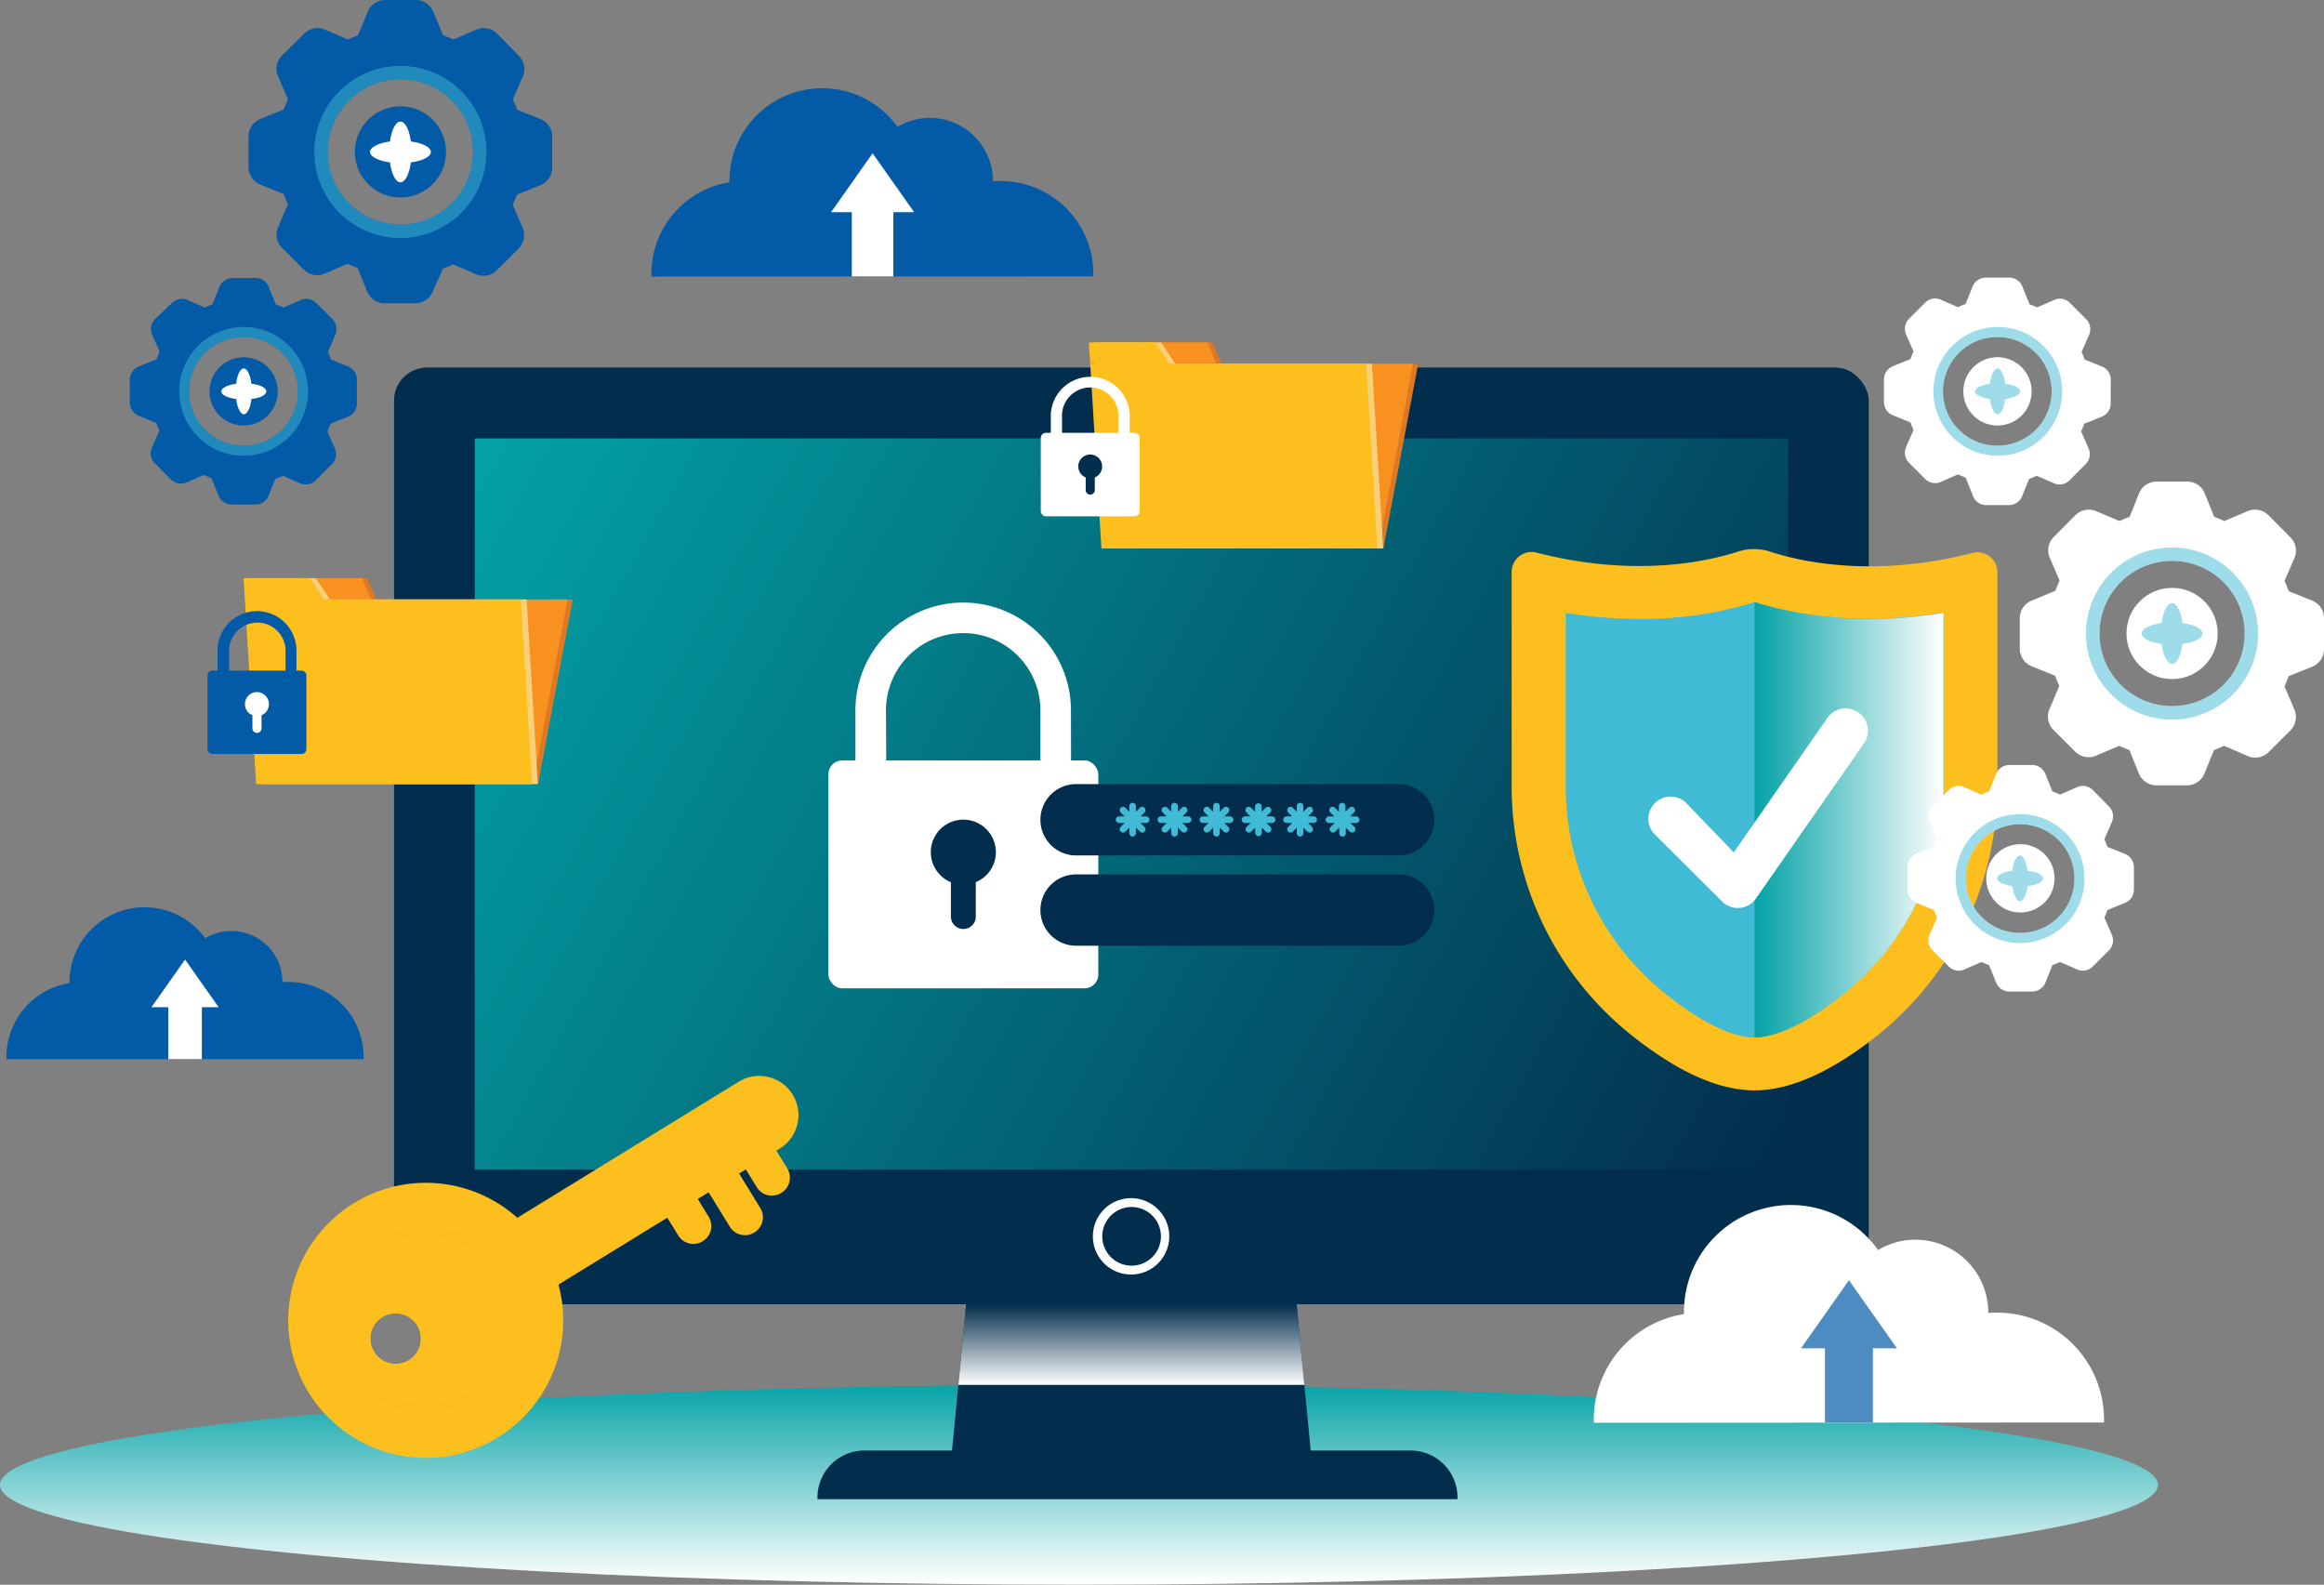
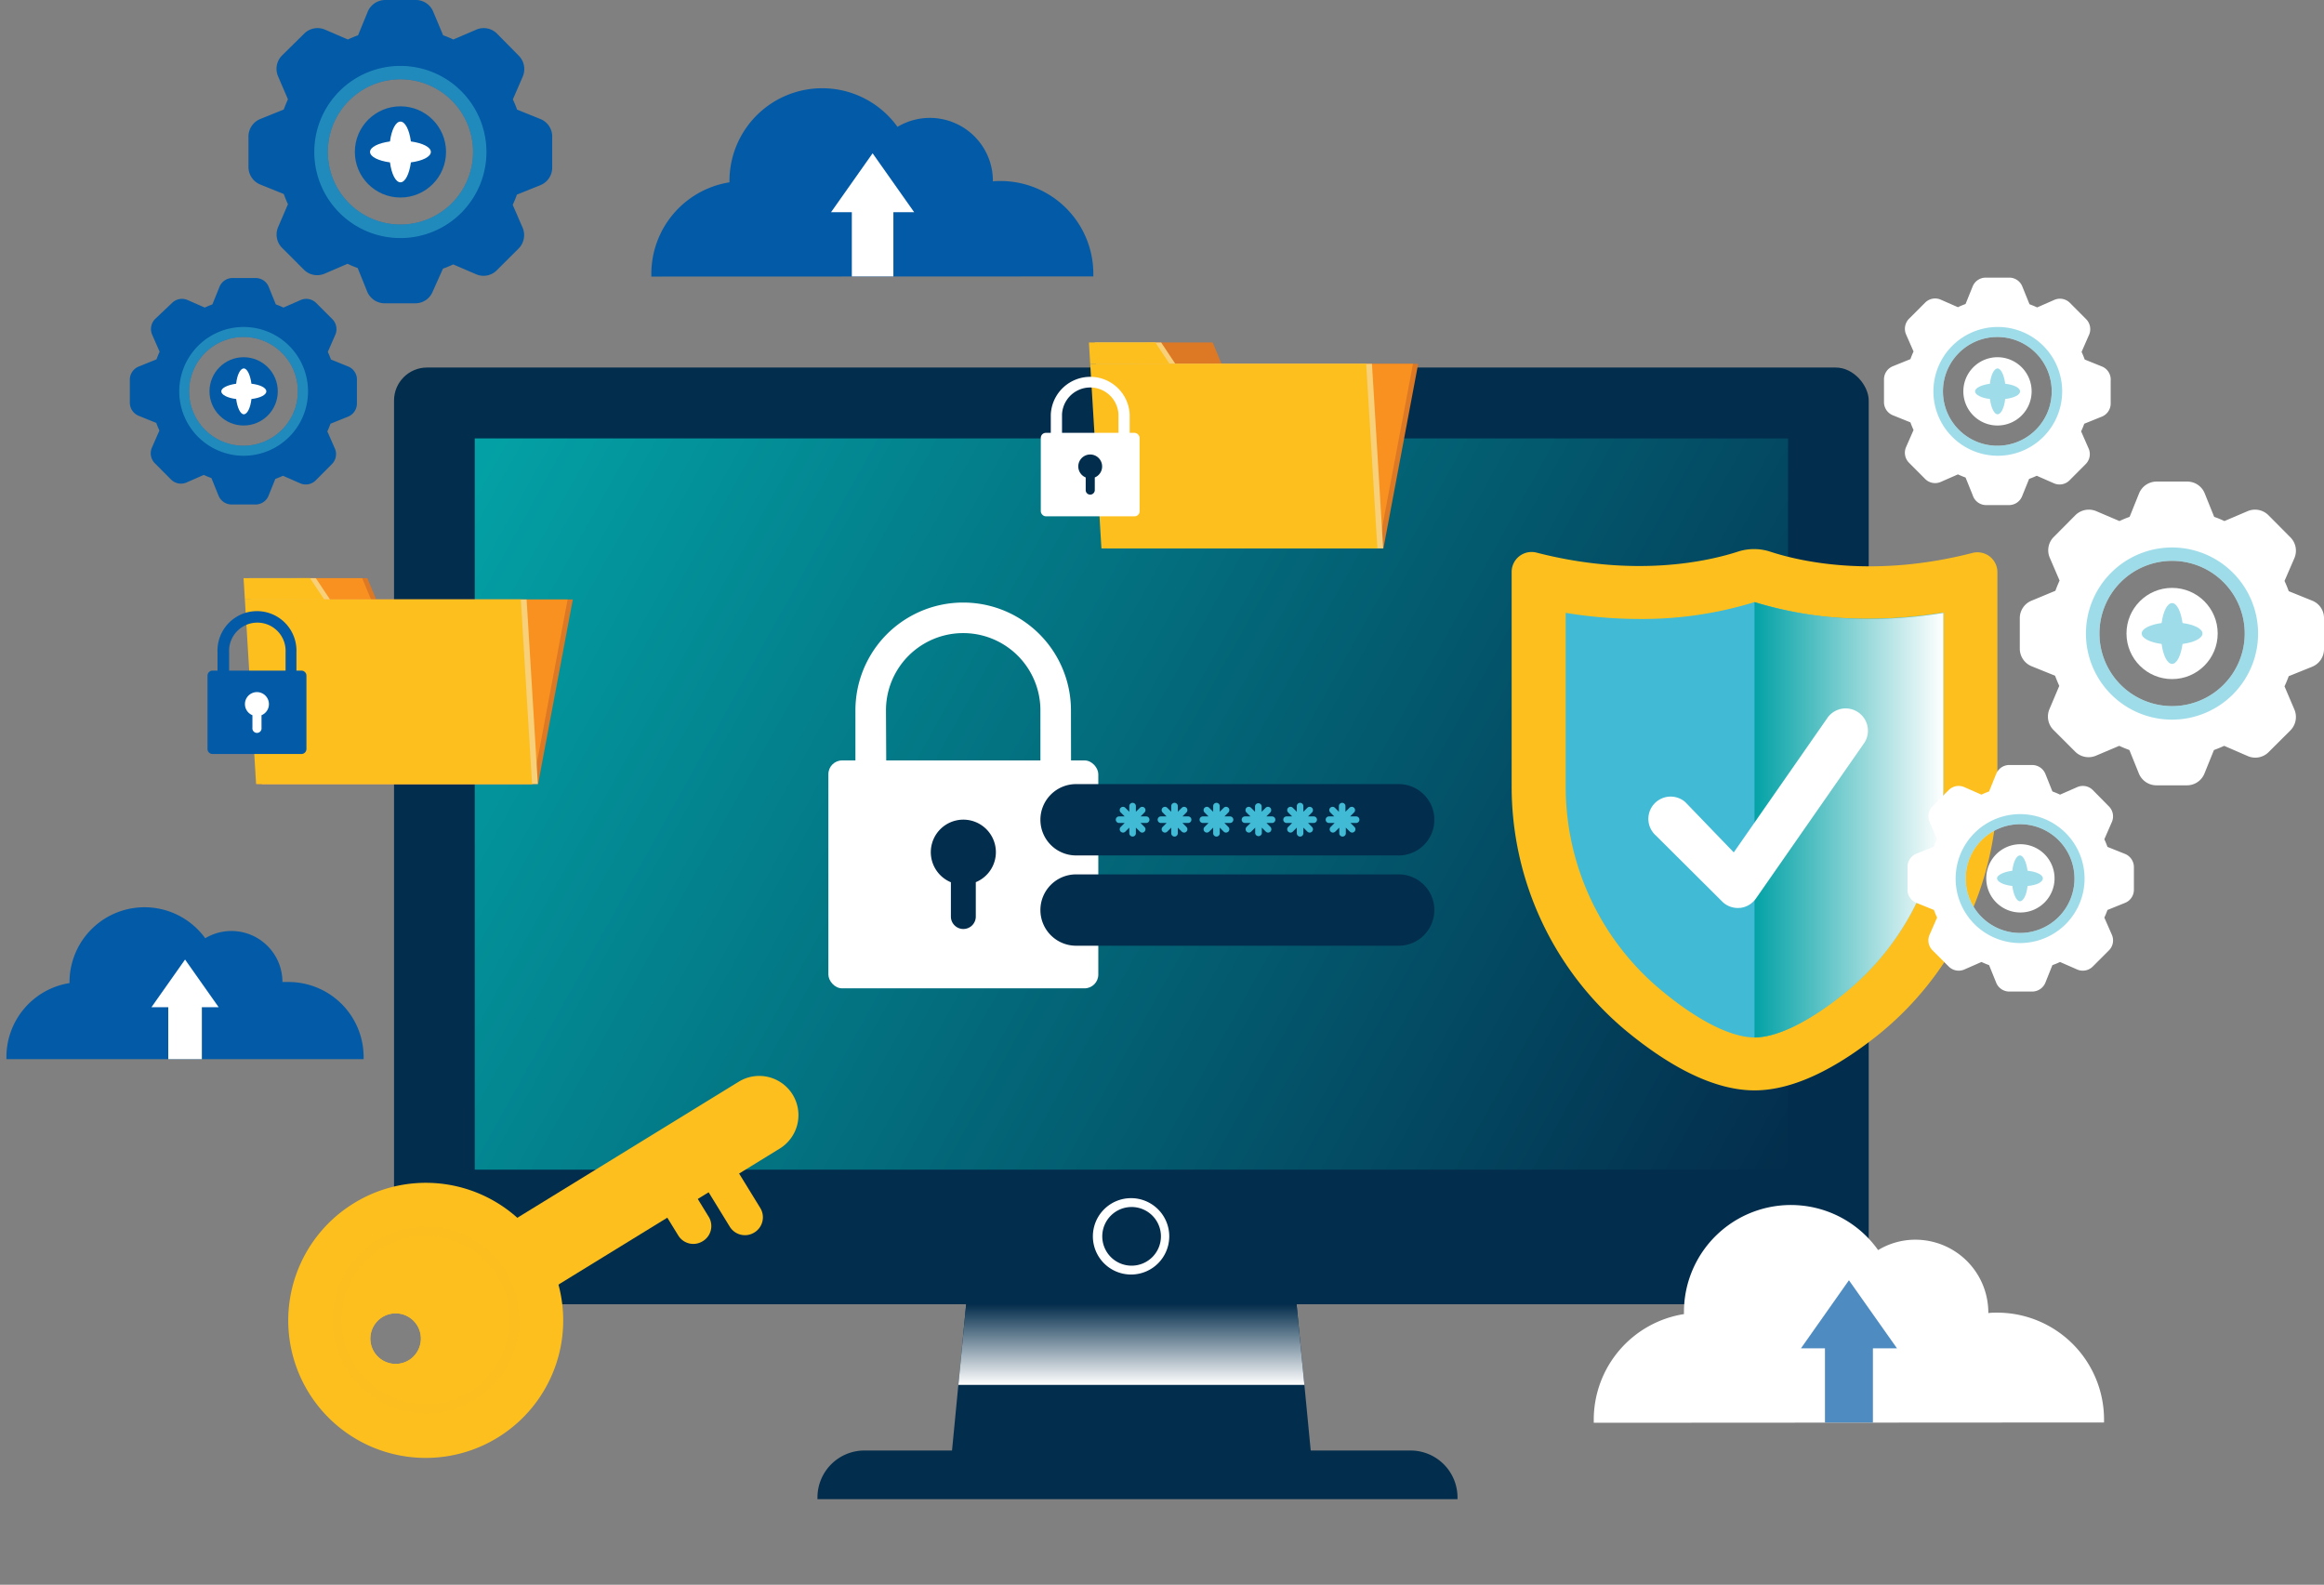
<svg xmlns="http://www.w3.org/2000/svg" viewBox="0 0 304.28 207.49">
  <rect x="0" y="0" width="304.28" height="207.49" fill="#808080" stroke="none" />
  <defs>
    <style>.cls-1{isolation:isolate;}.cls-14,.cls-15,.cls-17,.cls-2,.cls-6,.cls-9{mix-blend-mode:multiply;}.cls-2{fill:url(#linear-gradient);}.cls-3{fill:#032d4c;}.cls-16,.cls-4{mix-blend-mode:screen;}.cls-4{fill:url(#linear-gradient-2);}.cls-5{fill:#fff;}.cls-6{fill:url(#linear-gradient-3);}.cls-17,.cls-7{fill:#40bad5;}.cls-14,.cls-15,.cls-16,.cls-8{fill:#fcbf1e;}.cls-9{fill:url(#linear-gradient-4);}.cls-10{fill:#dd7824;}.cls-11{fill:#f99121;}.cls-12{fill:#f7d079;}.cls-13,.cls-18{fill:#035aa6;}.cls-15,.cls-17{opacity:0.5;}.cls-18{opacity:0.7;}</style>
    <linearGradient id="linear-gradient" x1="141.27" y1="207.21" x2="141.27" y2="180.88" gradientUnits="userSpaceOnUse">
      <stop offset="0" stop-color="#fff" />
      <stop offset="1" stop-color="#03a2a6" />
    </linearGradient>
    <linearGradient id="linear-gradient-2" x1="61.93" y1="57.31" x2="234.34" y2="153.24" gradientUnits="userSpaceOnUse">
      <stop offset="0" stop-color="#03a2a6" />
      <stop offset="1" stop-color="#032d4c" />
    </linearGradient>
    <linearGradient id="linear-gradient-3" x1="148.13" y1="181.32" x2="148.13" y2="170.75" gradientUnits="userSpaceOnUse">
      <stop offset="0" stop-color="#fff" />
      <stop offset="1" stop-color="#032d4c" />
    </linearGradient>
    <linearGradient id="linear-gradient-4" x1="229.72" y1="107.33" x2="254.45" y2="107.33" gradientUnits="userSpaceOnUse">
      <stop offset="0" stop-color="#03a2a6" />
      <stop offset="1" stop-color="#fff" />
    </linearGradient>
  </defs>
  <g class="cls-1">
    <g id="Layer_2" data-name="Layer 2">
      <g id="OBJECTS">
-         <ellipse class="cls-2" cx="141.27" cy="194.4" rx="141.27" ry="13.08" />
        <polygon class="cls-3" points="172.05 194.44 124.21 194.44 128.2 153.14 168.06 153.14 172.05 194.44" />
        <rect class="cls-3" x="51.59" y="48.12" width="193.08" height="122.64" rx="4.32" />
        <rect class="cls-4" x="62.16" y="57.4" width="171.95" height="95.74" />
        <path class="cls-5" d="M153.09,161.87a5,5,0,1,0-5,5A5,5,0,0,0,153.09,161.87Z" />
        <path class="cls-3" d="M152,161.87a3.84,3.84,0,1,0-3.84,3.84A3.84,3.84,0,0,0,152,161.87Z" />
        <polygon class="cls-6" points="125.48 181.32 170.78 181.32 169.76 170.75 126.5 170.75 125.48 181.32" />
        <path class="cls-3" d="M190.83,196.28c0-.08,0-.15,0-.22a6.15,6.15,0,0,0-6.15-6.15H113.18a6.15,6.15,0,0,0-6.15,6.15,1.8,1.8,0,0,0,0,.22Z" />
        <rect class="cls-5" x="108.46" y="99.56" width="35.34" height="29.84" rx="1.8" />
        <path class="cls-5" d="M140.24,105.14H112V93a14.11,14.11,0,1,1,28.22,0Zm-24.2-4h20.18V93A10.09,10.09,0,1,0,116,93Z" />
        <path class="cls-3" d="M130.39,111.58a4.26,4.26,0,1,0-5.89,3.93V120a1.63,1.63,0,0,0,3.26,0v-4.5A4.25,4.25,0,0,0,130.39,111.58Z" />
        <path class="cls-3" d="M183.13,112H140.89a4.67,4.67,0,0,1-4.67-4.67h0a4.67,4.67,0,0,1,4.67-4.67h42.24a4.67,4.67,0,0,1,4.67,4.67h0A4.67,4.67,0,0,1,183.13,112Z" />
        <path class="cls-3" d="M183.13,123.82H140.89a4.67,4.67,0,0,1-4.67-4.67h0a4.67,4.67,0,0,1,4.67-4.67h42.24a4.67,4.67,0,0,1,4.67,4.67h0A4.67,4.67,0,0,1,183.13,123.82Z" />
        <path class="cls-7" d="M150.07,106.89h-.74l.52-.52a.43.43,0,0,0,0-.61.42.42,0,0,0-.6,0l-.53.52v-.74a.43.43,0,0,0-.43-.43.43.43,0,0,0-.43.43v.74l-.52-.52a.43.43,0,1,0-.61.61l.52.52h-.73a.43.43,0,1,0,0,.86h.73l-.52.52a.43.43,0,0,0,0,.61.48.48,0,0,0,.31.13.43.43,0,0,0,.3-.13l.52-.52v.74a.44.44,0,0,0,.43.43.43.43,0,0,0,.43-.43v-.74l.53.52a.41.41,0,0,0,.6,0,.43.43,0,0,0,0-.61l-.52-.52h.74a.43.43,0,0,0,0-.86Z" />
        <path class="cls-7" d="M155.56,106.89h-.74l.52-.52a.43.43,0,1,0-.61-.61l-.52.52v-.74a.43.43,0,1,0-.86,0v.74l-.52-.52a.43.43,0,1,0-.61.61l.52.52H152a.43.43,0,1,0,0,.86h.74l-.52.52a.43.43,0,0,0,0,.61.43.43,0,0,0,.3.13.44.44,0,0,0,.31-.13l.52-.52v.74a.43.43,0,0,0,.86,0v-.74l.52.52a.48.48,0,0,0,.31.13.43.43,0,0,0,.3-.13.43.43,0,0,0,0-.61l-.52-.52h.74a.43.43,0,0,0,0-.86Z" />
        <path class="cls-7" d="M161.05,106.89h-.74l.52-.52a.43.43,0,1,0-.61-.61l-.52.52v-.74a.43.43,0,1,0-.86,0v.74l-.52-.52a.43.43,0,1,0-.61.61l.52.52h-.74a.43.43,0,1,0,0,.86h.74l-.52.52a.43.43,0,0,0,0,.61.43.43,0,0,0,.3.13.48.48,0,0,0,.31-.13l.52-.52v.74a.43.43,0,1,0,.86,0v-.74l.52.52a.43.43,0,0,0,.3.13.46.46,0,0,0,.31-.13.43.43,0,0,0,0-.61l-.52-.52h.74a.43.43,0,1,0,0-.86Z" />
        <path class="cls-7" d="M166.53,106.89h-.73l.52-.52a.45.45,0,0,0,0-.61.43.43,0,0,0-.61,0l-.52.52v-.74a.44.44,0,0,0-.87,0v.74l-.52-.52a.43.43,0,0,0-.61,0,.45.45,0,0,0,0,.61l.53.52H163a.43.43,0,1,0,0,.86h.74l-.53.52a.45.45,0,0,0,0,.61.48.48,0,0,0,.31.13.43.43,0,0,0,.3-.13l.52-.52v.74a.44.44,0,0,0,.87,0v-.74l.52.52a.43.43,0,0,0,.3.13.48.48,0,0,0,.31-.13.45.45,0,0,0,0-.61l-.52-.52h.73a.43.43,0,0,0,0-.86Z" />
        <path class="cls-7" d="M172,106.89h-.74l.52-.52a.43.43,0,1,0-.61-.61l-.52.52v-.74a.43.43,0,1,0-.86,0v.74l-.52-.52a.43.43,0,0,0-.61.61l.52.52h-.73a.43.43,0,1,0,0,.86h.73l-.52.52a.43.43,0,0,0,0,.61.48.48,0,0,0,.31.13.43.43,0,0,0,.3-.13l.52-.52v.74a.43.43,0,1,0,.86,0v-.74l.52.52a.48.48,0,0,0,.31.13.43.43,0,0,0,.3-.13.43.43,0,0,0,0-.61l-.52-.52H172a.43.43,0,1,0,0-.86Z" />
        <path class="cls-7" d="M177.51,106.89h-.74l.52-.52a.43.43,0,1,0-.61-.61l-.52.52v-.74a.43.43,0,1,0-.86,0v.74l-.52-.52a.43.43,0,1,0-.61.61l.52.52H174a.43.43,0,1,0,0,.86h.74l-.52.52a.43.43,0,0,0,0,.61.43.43,0,0,0,.3.13.48.48,0,0,0,.31-.13l.52-.52v.74a.43.43,0,0,0,.86,0v-.74l.52.52a.48.48,0,0,0,.31.13.43.43,0,0,0,.3-.13.43.43,0,0,0,0-.61l-.52-.52h.74a.43.43,0,0,0,0-.86Z" />
        <path class="cls-8" d="M227.62,72.2c-4,1.31-13.58,3.46-26.41.16a2.61,2.61,0,0,0-3.29,2.47v28A41.62,41.62,0,0,0,213.2,135.2c5.16,4.2,11,7.56,16.52,7.56,5.27,0,10.86-3.08,15.85-7a41.89,41.89,0,0,0,15.95-32.89v-28a2.61,2.61,0,0,0-3.29-2.47c-12.84,3.3-22.4,1.15-26.42-.16A6.82,6.82,0,0,0,227.62,72.2Z" />
        <path class="cls-7" d="M229.72,135.83c-3,0-7.29-2.12-12-6a34.59,34.59,0,0,1-12.72-27V80.24a59.49,59.49,0,0,0,9.63.8,49.76,49.76,0,0,0,15.1-2.21A49.76,49.76,0,0,0,244.82,81a59.68,59.68,0,0,0,9.63-.8v22.6a34.82,34.82,0,0,1-13.31,27.49C236.66,133.87,232.6,135.83,229.72,135.83Z" />
        <path class="cls-9" d="M241.14,130.33a34.82,34.82,0,0,0,13.31-27.49V80.24a59.68,59.68,0,0,1-9.63.8,49.76,49.76,0,0,1-15.1-2.21v57C232.6,135.83,236.66,133.87,241.14,130.33Z" />
        <path class="cls-5" d="M227.53,118.88a2.92,2.92,0,0,1-1.94-.74l-8.79-8.75a2.91,2.91,0,1,1,3.87-4.36L227,111.6l12.35-17.73a2.92,2.92,0,0,1,4.78,3.34l-14.22,20.42a2.92,2.92,0,0,1-2,1.23Z" />
        <polygon class="cls-10" points="70.45 102.65 34.32 102.65 38.88 78.49 75 78.49 70.45 102.65" />
        <polygon class="cls-10" points="48.09 75.7 39.4 75.7 38.88 78.49 49.26 78.49 48.09 75.7" />
        <polygon class="cls-11" points="69.77 102.65 33.65 102.65 38.2 78.49 74.32 78.49 69.77 102.65" />
        <polygon class="cls-11" points="47.42 75.7 38.73 75.7 38.2 78.49 48.58 78.49 47.42 75.7" />
        <polygon class="cls-12" points="70.42 102.65 34.29 102.65 32.83 78.49 68.95 78.49 70.42 102.65" />
        <polygon class="cls-12" points="41.35 75.7 32.66 75.7 32.83 78.49 43.21 78.49 41.35 75.7" />
        <polygon class="cls-8" points="69.66 102.65 33.53 102.65 32.06 78.49 68.19 78.49 69.66 102.65" />
        <polygon class="cls-8" points="40.59 75.7 31.89 75.7 32.06 78.49 42.45 78.49 40.59 75.7" />
        <path class="cls-13" d="M39.46,87.8h-.65V85.41a5.17,5.17,0,1,0-10.33,0V87.8h-.65a.66.66,0,0,0-.66.65v9.61a.66.66,0,0,0,.66.66H39.46a.66.66,0,0,0,.66-.66V88.45A.66.66,0,0,0,39.46,87.8ZM30,85.41a3.7,3.7,0,1,1,7.39,0V87.8H30Z" />
        <path class="cls-5" d="M35.21,92.2a1.57,1.57,0,1,0-2.16,1.44v1.64a.6.6,0,1,0,1.19,0V93.64A1.56,1.56,0,0,0,35.21,92.2Z" />
        <polygon class="cls-10" points="181.13 71.8 145 71.8 149.56 47.64 185.68 47.64 181.13 71.8" />
        <polygon class="cls-10" points="158.77 44.84 150.08 44.84 149.56 47.64 159.94 47.64 158.77 44.84" />
        <polygon class="cls-11" points="180.45 71.8 144.32 71.8 148.88 47.64 185 47.64 180.45 71.8" />
-         <polygon class="cls-11" points="158.1 44.84 149.41 44.84 148.88 47.64 159.26 47.64 158.1 44.84" />
        <polygon class="cls-12" points="181.1 71.8 144.97 71.8 143.51 47.64 179.63 47.64 181.1 71.8" />
        <polygon class="cls-12" points="152.03 44.84 143.34 44.84 143.51 47.64 153.89 47.64 152.03 44.84" />
        <polygon class="cls-8" points="180.34 71.8 144.21 71.8 142.74 47.64 178.87 47.64 180.34 71.8" />
        <polygon class="cls-8" points="151.27 44.84 142.57 44.84 142.74 47.64 153.13 47.64 151.27 44.84" />
        <rect class="cls-5" x="136.27" y="56.67" width="12.94" height="10.93" rx="0.66" />
        <path class="cls-5" d="M147.91,58.72H137.58V54.28a5.17,5.17,0,0,1,10.33,0Zm-8.86-1.48h7.39v-3a3.7,3.7,0,0,0-7.39,0Z" />
        <path class="cls-3" d="M144.3,61.07a1.56,1.56,0,1,0-2.15,1.44v1.65a.59.59,0,0,0,.59.6.6.6,0,0,0,.6-.6V62.51A1.54,1.54,0,0,0,144.3,61.07Z" />
        <path class="cls-8" d="M102.09,150.38,61.3,175.45l-5.38-8.75,40.79-25.07a5.14,5.14,0,0,1,7.07,1.68h0A5.14,5.14,0,0,1,102.09,150.38Z" />
        <path class="cls-14" d="M99.88,147.83,59.56,172.61l-1.89-3.07L98,144.76a1.8,1.8,0,0,1,2.48.59h0A1.81,1.81,0,0,1,99.88,147.83Z" />
        <path class="cls-8" d="M46.34,157.53a18,18,0,1,0,24.72,5.9A17.95,17.95,0,0,0,46.34,157.53Zm8.28,16a3.31,3.31,0,1,1-4.55-1.09A3.31,3.31,0,0,1,54.62,173.53Z" />
        <path class="cls-14" d="M49.33,162.4a12.25,12.25,0,1,0,16.86,4A12.24,12.24,0,0,0,49.33,162.4Zm4.21,15.68a3.31,3.31,0,1,1,1.08-4.55A3.33,3.33,0,0,1,53.54,178.08Z" />
        <path class="cls-15" d="M49.33,162.4a12.25,12.25,0,1,0,16.86,4A12.24,12.24,0,0,0,49.33,162.4ZM61.5,182.19a11,11,0,1,1,3.61-15.1A11,11,0,0,1,61.5,182.19Z" />
        <path class="cls-8" d="M92,162.51h0a2.31,2.31,0,0,1-3.2-.76l-2.72-4.42,4-2.44,2.71,4.42A2.31,2.31,0,0,1,92,162.51Z" />
-         <path class="cls-8" d="M102.28,156.19h0a2.31,2.31,0,0,1-3.2-.76L96.36,151l4-2.44,2.72,4.42A2.32,2.32,0,0,1,102.28,156.19Z" />
        <path class="cls-8" d="M98.76,161.37h0a2.33,2.33,0,0,1-3.21-.76L91.49,154l4-2.44,4.06,6.61A2.33,2.33,0,0,1,98.76,161.37Z" />
        <path class="cls-16" d="M71.35,159.74l-.48.29a.69.69,0,0,1-1-.22h0a.71.71,0,0,1,.23-1l.48-.29a.7.7,0,0,1,1,.23h0A.7.7,0,0,1,71.35,159.74Z" />
        <path class="cls-16" d="M77.11,156.2l-4.26,2.62a.7.7,0,0,1-1-.23h0a.69.69,0,0,1,.23-1L76.38,155a.7.7,0,0,1,1,.23h0A.7.7,0,0,1,77.11,156.2Z" />
        <path class="cls-13" d="M45.63,48l-2.3-.93c-.12-.34-.26-.68-.41-1l1-2.28a1.86,1.86,0,0,0-.4-2l-2.13-2.13a1.84,1.84,0,0,0-2-.39l-2.28,1c-.33-.16-.66-.29-1-.42l-.93-2.3a1.84,1.84,0,0,0-1.72-1.15h-3a1.84,1.84,0,0,0-1.72,1.15l-.93,2.3c-.34.13-.67.26-1,.42l-2.28-1a1.84,1.84,0,0,0-2,.39L20.3,41.77a1.88,1.88,0,0,0-.4,2l1,2.28c-.15.32-.29.66-.41,1l-2.3.93A1.85,1.85,0,0,0,17,49.73v3a1.85,1.85,0,0,0,1.16,1.71l2.3.93c.12.34.26.67.41,1l-1,2.28a1.86,1.86,0,0,0,.4,2l2.13,2.14a1.84,1.84,0,0,0,2,.39l2.28-1c.33.15.66.29,1,.41l.93,2.3a1.85,1.85,0,0,0,1.72,1.16h3A1.85,1.85,0,0,0,35.12,65l.93-2.3c.34-.12.67-.26,1-.41l2.28,1a1.84,1.84,0,0,0,2-.39l2.13-2.14a1.84,1.84,0,0,0,.4-2l-1-2.28c.15-.33.29-.66.41-1l2.3-.93a1.85,1.85,0,0,0,1.16-1.71v-3A1.85,1.85,0,0,0,45.63,48ZM31.9,58.36A7.12,7.12,0,1,1,39,51.24,7.12,7.12,0,0,1,31.9,58.36Z" />
        <path class="cls-17" d="M31.9,42.81a8.43,8.43,0,1,0,8.43,8.43A8.43,8.43,0,0,0,31.9,42.81Zm0,15.55A7.12,7.12,0,1,1,39,51.24,7.12,7.12,0,0,1,31.9,58.36Z" />
        <circle class="cls-13" cx="31.9" cy="51.24" r="4.47" />
        <path class="cls-5" d="M34.87,51.24c0-.47-.81-.87-1.95-1-.15-1.13-.55-2-1-2s-.88.82-1,2c-1.14.16-1.95.56-1.95,1s.81.87,1.95,1c.15,1.14.55,2,1,2s.87-.82,1-2C34.06,52.11,34.87,51.71,34.87,51.24Z" />
        <path class="cls-5" d="M275.25,48l-2.3-.93c-.12-.34-.26-.68-.41-1l1-2.28a1.86,1.86,0,0,0-.4-2L271,39.64a1.84,1.84,0,0,0-2-.39l-2.28,1c-.33-.16-.66-.29-1-.42l-.93-2.3A1.84,1.84,0,0,0,263,36.35h-3a1.84,1.84,0,0,0-1.72,1.15l-.93,2.3c-.34.13-.67.26-1,.42l-2.28-1a1.84,1.84,0,0,0-2,.39l-2.13,2.13a1.88,1.88,0,0,0-.4,2l1,2.28c-.15.32-.29.66-.41,1l-2.3.93a1.85,1.85,0,0,0-1.16,1.71v3a1.85,1.85,0,0,0,1.16,1.71l2.3.93c.12.34.26.67.41,1l-1,2.28a1.86,1.86,0,0,0,.4,2l2.13,2.14a1.84,1.84,0,0,0,2,.39l2.28-1c.33.15.66.29,1,.41l.93,2.3A1.85,1.85,0,0,0,260,66.13h3A1.85,1.85,0,0,0,264.74,65l.93-2.3c.34-.12.67-.26,1-.41l2.28,1a1.84,1.84,0,0,0,2-.39l2.13-2.14a1.84,1.84,0,0,0,.4-2l-1-2.28c.15-.33.29-.66.41-1l2.3-.93a1.85,1.85,0,0,0,1.16-1.71v-3A1.85,1.85,0,0,0,275.25,48ZM261.52,58.36a7.12,7.12,0,1,1,7.11-7.12A7.12,7.12,0,0,1,261.52,58.36Z" />
        <path class="cls-17" d="M261.52,42.81A8.43,8.43,0,1,0,270,51.24,8.43,8.43,0,0,0,261.52,42.81Zm0,15.55a7.12,7.12,0,1,1,7.11-7.12A7.12,7.12,0,0,1,261.52,58.36Z" />
        <path class="cls-5" d="M266,51.24a4.47,4.47,0,1,0-4.46,4.47A4.47,4.47,0,0,0,266,51.24Z" />
        <path class="cls-17" d="M264.49,51.24c0-.47-.81-.87-1.95-1-.15-1.13-.55-2-1-2s-.88.82-1,2c-1.14.16-1.95.56-1.95,1s.81.87,1.95,1c.15,1.14.55,2,1,2s.87-.82,1-2C263.68,52.11,264.49,51.71,264.49,51.24Z" />
        <path class="cls-5" d="M278.23,111.8l-2.3-.92c-.12-.34-.26-.68-.41-1l1-2.29a1.85,1.85,0,0,0-.39-2L274,103.43a1.84,1.84,0,0,0-2-.39l-2.28,1c-.33-.16-.66-.29-1-.42l-.92-2.3a1.87,1.87,0,0,0-1.72-1.16h-3a1.85,1.85,0,0,0-1.72,1.16l-.93,2.3c-.34.13-.67.26-1,.42l-2.28-1a1.84,1.84,0,0,0-2,.39l-2.13,2.13a1.85,1.85,0,0,0-.4,2l1,2.29c-.15.32-.29.66-.41,1l-2.3.92a1.87,1.87,0,0,0-1.16,1.72v3a1.85,1.85,0,0,0,1.16,1.72l2.3.93c.12.34.26.67.41,1l-1,2.28a1.84,1.84,0,0,0,.4,2l2.13,2.13a1.85,1.85,0,0,0,2,.4l2.28-1c.33.15.66.29,1,.41l.93,2.3a1.85,1.85,0,0,0,1.72,1.16h3a1.87,1.87,0,0,0,1.72-1.16l.92-2.3c.35-.12.68-.26,1-.41l2.28,1a1.85,1.85,0,0,0,2-.4l2.13-2.13a1.84,1.84,0,0,0,.39-2l-1-2.28c.15-.33.29-.66.41-1l2.3-.93a1.85,1.85,0,0,0,1.16-1.72v-3A1.87,1.87,0,0,0,278.23,111.8Zm-13.74,10.35a7.12,7.12,0,1,1,7.12-7.12A7.12,7.12,0,0,1,264.49,122.15Z" />
        <path class="cls-17" d="M264.49,106.59a8.44,8.44,0,1,0,8.44,8.44A8.44,8.44,0,0,0,264.49,106.59Zm0,15.56a7.12,7.12,0,1,1,7.12-7.12A7.12,7.12,0,0,1,264.49,122.15Z" />
        <path class="cls-5" d="M269,115a4.47,4.47,0,1,0-4.47,4.47A4.47,4.47,0,0,0,269,115Z" />
        <path class="cls-17" d="M267.47,115c0-.47-.81-.87-2-1-.16-1.13-.55-2-1-2s-.87.82-1,2c-1.14.16-2,.56-2,1s.81.87,2,1c.15,1.14.55,2,1,2s.87-.82,1-2C266.66,115.9,267.47,115.5,267.47,115Z" />
        <path class="cls-13" d="M70.77,15.59,67.7,14.35c-.16-.46-.35-.9-.55-1.34l1.3-3a2.49,2.49,0,0,0-.53-2.72L65.07,4.4a2.46,2.46,0,0,0-2.71-.52l-3,1.29c-.44-.2-.88-.39-1.34-.55L56.73,1.55A2.45,2.45,0,0,0,54.44,0h-4a2.48,2.48,0,0,0-2.3,1.55L46.88,4.62c-.45.16-.9.35-1.33.55l-3-1.29a2.47,2.47,0,0,0-2.72.52L36.94,7.25A2.47,2.47,0,0,0,36.41,10l1.29,3c-.2.44-.38.88-.55,1.34l-3.07,1.24a2.48,2.48,0,0,0-1.55,2.29v4a2.48,2.48,0,0,0,1.55,2.29l3.07,1.24c.17.46.35.9.55,1.34l-1.29,3a2.47,2.47,0,0,0,.53,2.72l2.84,2.84a2.46,2.46,0,0,0,2.72.53l3-1.29c.43.2.88.39,1.33.55l1.24,3.07a2.48,2.48,0,0,0,2.3,1.55h4a2.45,2.45,0,0,0,2.29-1.55L58,35.17c.46-.16.9-.35,1.34-.55l3,1.29a2.44,2.44,0,0,0,2.71-.53l2.85-2.84a2.49,2.49,0,0,0,.53-2.72l-1.3-3c.2-.44.39-.88.55-1.34l3.08-1.24a2.47,2.47,0,0,0,1.54-2.29v-4A2.46,2.46,0,0,0,70.77,15.59ZM52.43,29.4a9.51,9.51,0,1,1,9.51-9.51A9.51,9.51,0,0,1,52.43,29.4Z" />
        <path class="cls-17" d="M52.43,8.63A11.27,11.27,0,1,0,63.69,19.89,11.27,11.27,0,0,0,52.43,8.63Zm0,20.77a9.51,9.51,0,1,1,9.51-9.51A9.51,9.51,0,0,1,52.43,29.4Z" />
        <circle class="cls-13" cx="52.43" cy="19.89" r="5.97" />
        <path class="cls-5" d="M56.41,19.89c0-.63-1.09-1.16-2.61-1.37-.21-1.51-.74-2.6-1.37-2.6s-1.17,1.09-1.37,2.6c-1.52.21-2.61.74-2.61,1.37s1.09,1.17,2.61,1.37c.2,1.52.74,2.61,1.37,2.61s1.16-1.09,1.37-2.61C55.32,21.06,56.41,20.53,56.41,19.89Z" />
        <path class="cls-5" d="M302.73,78.64l-3.07-1.24c-.16-.46-.35-.9-.55-1.34l1.3-3a2.48,2.48,0,0,0-.53-2.71L297,67.45a2.48,2.48,0,0,0-2.71-.53l-3.05,1.3a13,13,0,0,0-1.34-.55l-1.24-3.08a2.46,2.46,0,0,0-2.29-1.54h-4a2.48,2.48,0,0,0-2.3,1.54l-1.24,3.08a12.83,12.83,0,0,0-1.33.55l-3.05-1.3a2.5,2.5,0,0,0-2.72.53L268.9,70.3a2.46,2.46,0,0,0-.53,2.71l1.29,3c-.2.44-.38.88-.55,1.34L266,78.64a2.47,2.47,0,0,0-1.55,2.29v4a2.49,2.49,0,0,0,1.55,2.3l3.07,1.24c.17.45.35.9.55,1.33l-1.29,3.05a2.48,2.48,0,0,0,.53,2.72l2.84,2.84a2.48,2.48,0,0,0,2.72.53l3.05-1.29c.43.2.88.38,1.33.55l1.24,3.07a2.49,2.49,0,0,0,2.3,1.55h4a2.47,2.47,0,0,0,2.29-1.55l1.24-3.07c.46-.17.9-.35,1.34-.55L294.32,99a2.46,2.46,0,0,0,2.71-.53l2.85-2.84a2.5,2.5,0,0,0,.53-2.72l-1.3-3.05c.2-.43.39-.88.55-1.33l3.08-1.24a2.48,2.48,0,0,0,1.54-2.3v-4A2.45,2.45,0,0,0,302.73,78.64ZM284.39,92.45a9.51,9.51,0,1,1,9.51-9.51A9.51,9.51,0,0,1,284.39,92.45Z" />
        <path class="cls-17" d="M284.39,71.68a11.27,11.27,0,1,0,11.26,11.26A11.27,11.27,0,0,0,284.39,71.68Zm0,20.77a9.51,9.51,0,1,1,9.51-9.51A9.51,9.51,0,0,1,284.39,92.45Z" />
        <circle class="cls-5" cx="284.39" cy="82.94" r="5.97" />
        <path class="cls-17" d="M288.37,82.94c0-.63-1.09-1.16-2.61-1.37-.21-1.52-.74-2.61-1.37-2.61s-1.17,1.09-1.37,2.61c-1.52.21-2.61.74-2.61,1.37s1.09,1.17,2.61,1.37c.2,1.52.74,2.61,1.37,2.61s1.16-1.09,1.37-2.61C287.28,84.11,288.37,83.57,288.37,82.94Z" />
        <path class="cls-5" d="M275.48,186.24c0-.13,0-.25,0-.38a14,14,0,0,0-14-14c-.39,0-.77,0-1.15.06v-.06a9.55,9.55,0,0,0-9.55-9.55,9.42,9.42,0,0,0-4.88,1.36,14,14,0,0,0-25.42,8.19c0,.06,0,.13,0,.19a14,14,0,0,0-11.81,13.85c0,.13,0,.25,0,.38Z" />
        <polygon class="cls-18" points="242.08 167.62 235.8 176.53 238.94 176.53 238.94 186.24 245.22 186.24 245.22 176.53 248.37 176.53 242.08 167.62" />
        <path class="cls-13" d="M47.61,138.67c0-.09,0-.18,0-.27a9.83,9.83,0,0,0-9.83-9.83c-.27,0-.54,0-.8,0v0a6.68,6.68,0,0,0-10.11-5.73A9.82,9.82,0,0,0,9.1,128.57c0,.05,0,.09,0,.14A9.81,9.81,0,0,0,.84,138.4c0,.09,0,.18,0,.27Z" />
        <polygon class="cls-5" points="24.23 125.63 19.83 131.87 22.03 131.87 22.03 138.67 26.43 138.67 26.43 131.87 28.63 131.87 24.23 125.63" />
        <path class="cls-13" d="M143.15,36.19c0-.12,0-.23,0-.34A12.15,12.15,0,0,0,131,23.7c-.33,0-.66,0-1,.05V23.7a8.25,8.25,0,0,0-12.49-7.09,12.14,12.14,0,0,0-22,7.09c0,.06,0,.11,0,.17a12.14,12.14,0,0,0-10.23,12c0,.11,0,.22,0,.34Z" />
        <polygon class="cls-5" points="114.25 20.07 108.81 27.78 111.53 27.78 111.53 36.19 116.97 36.19 116.97 27.78 119.69 27.78 114.25 20.07" />
      </g>
    </g>
  </g>
</svg>